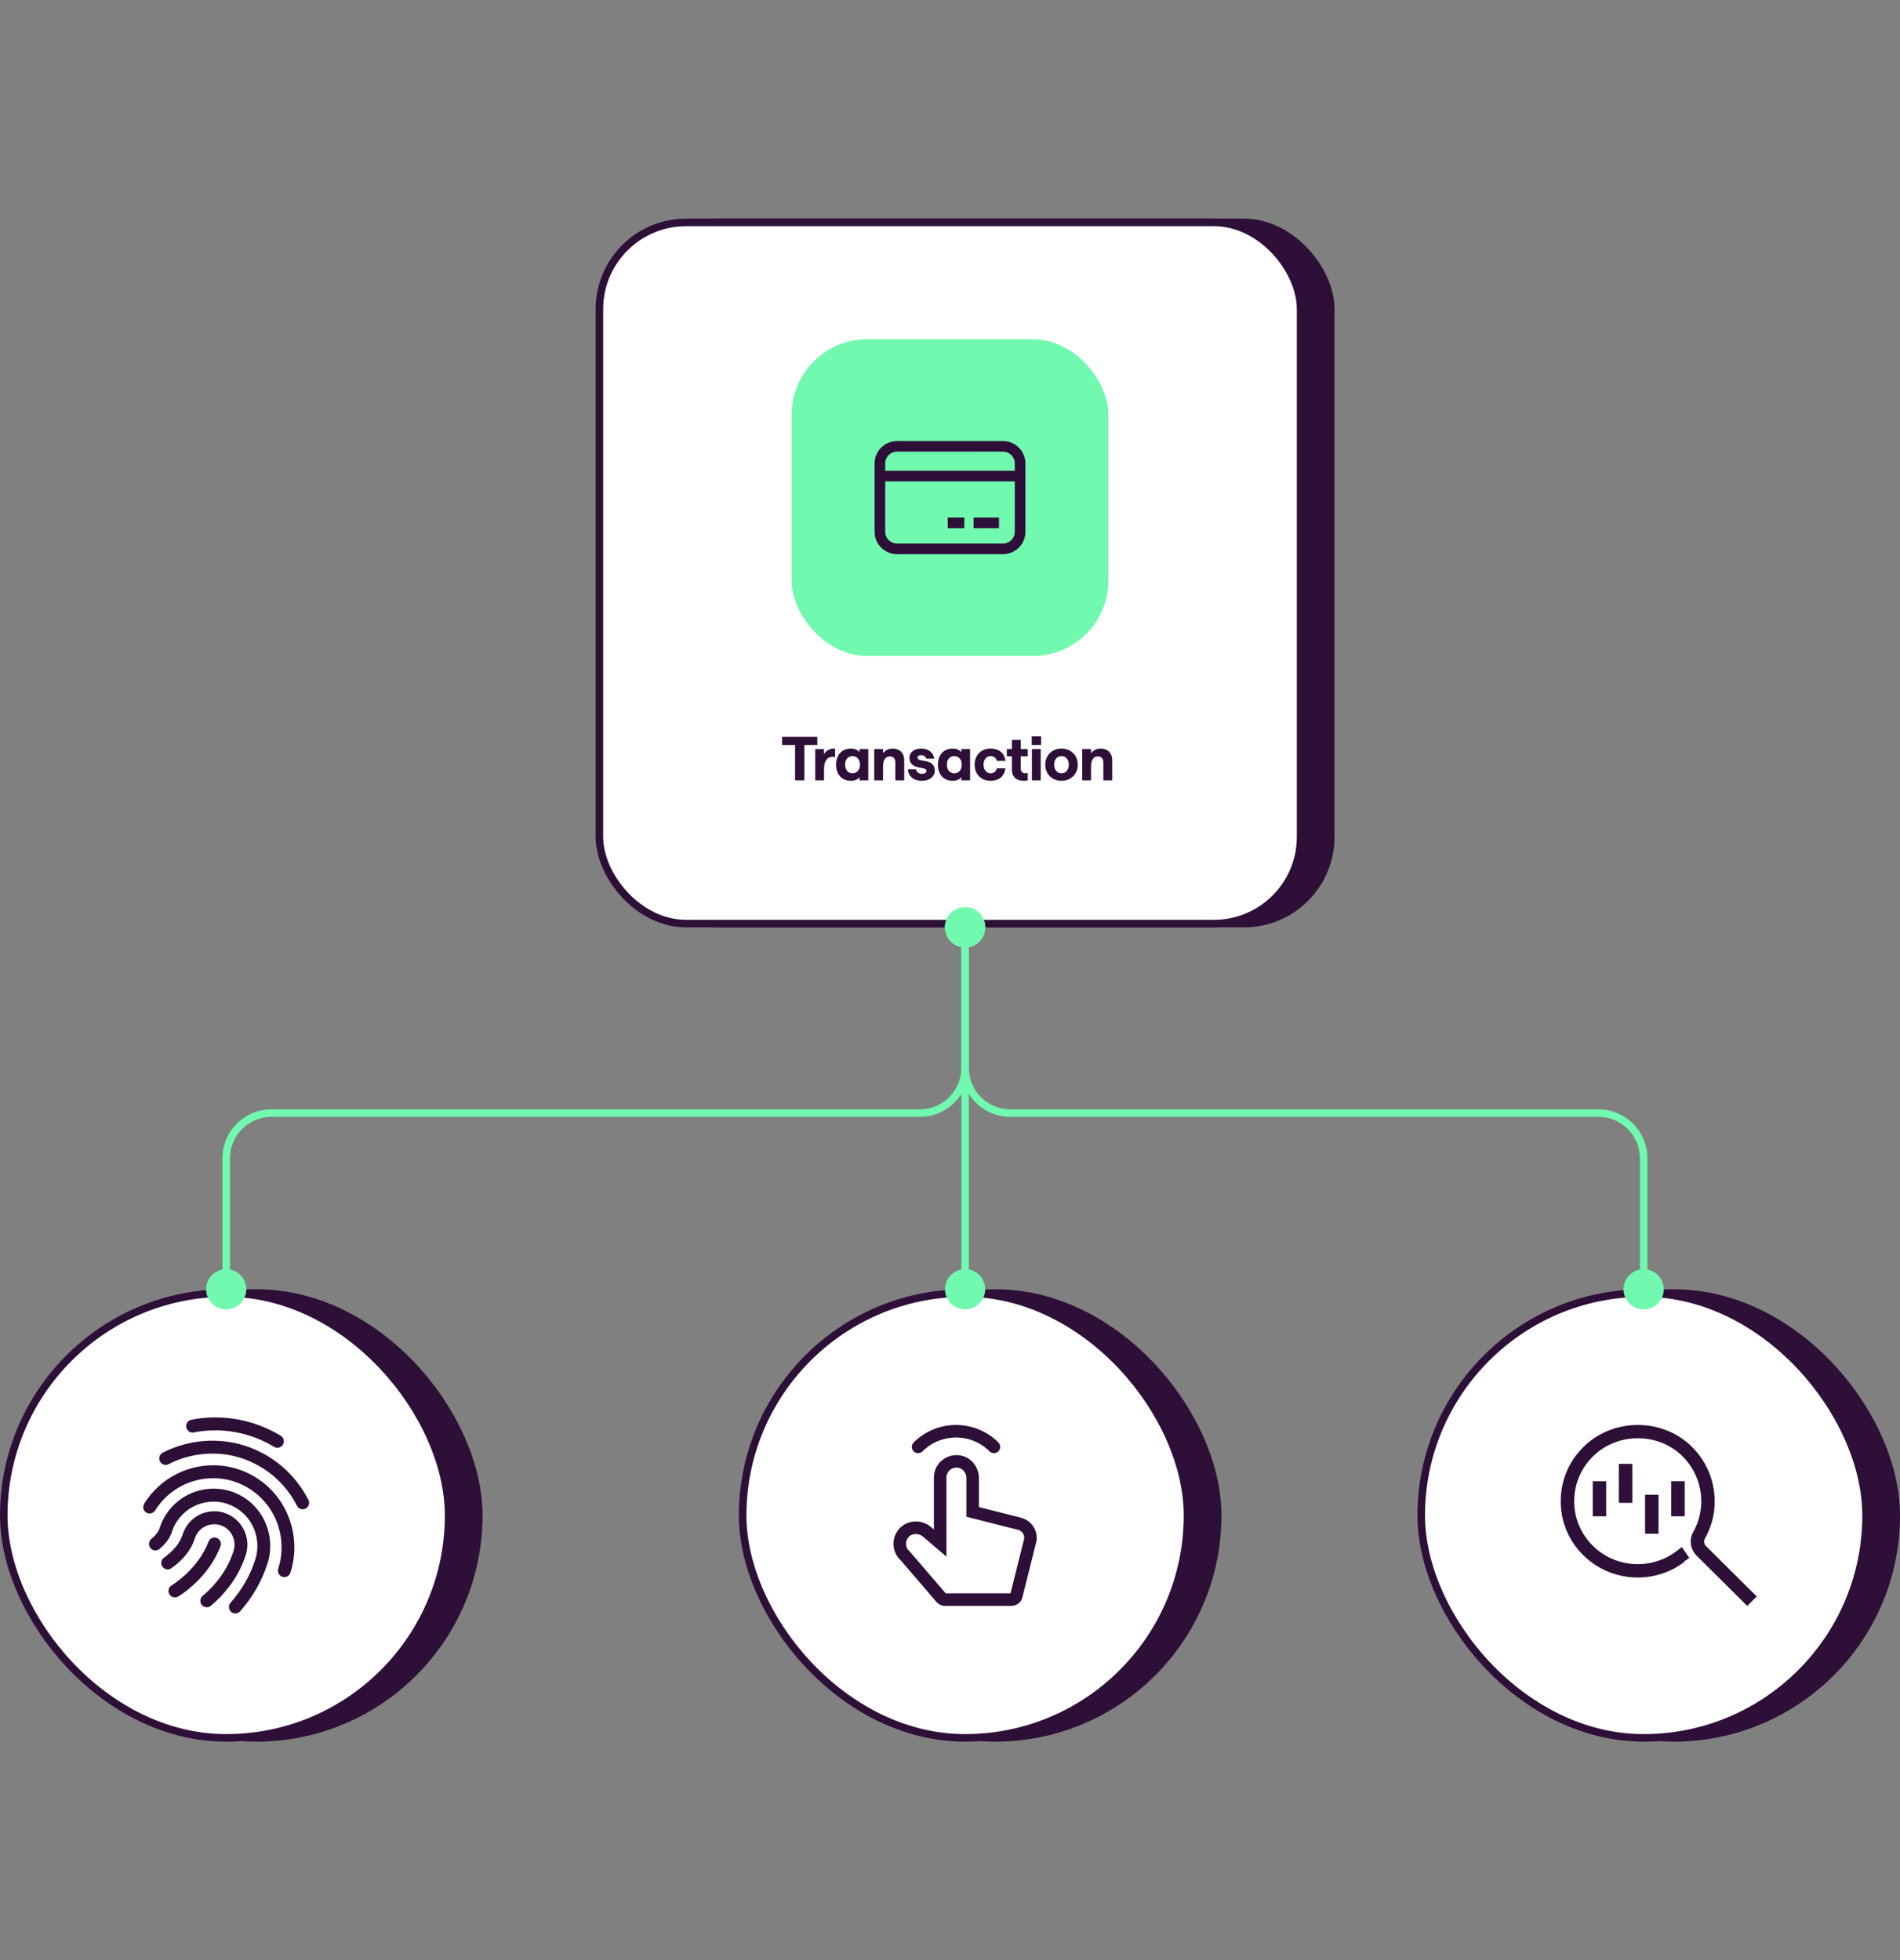
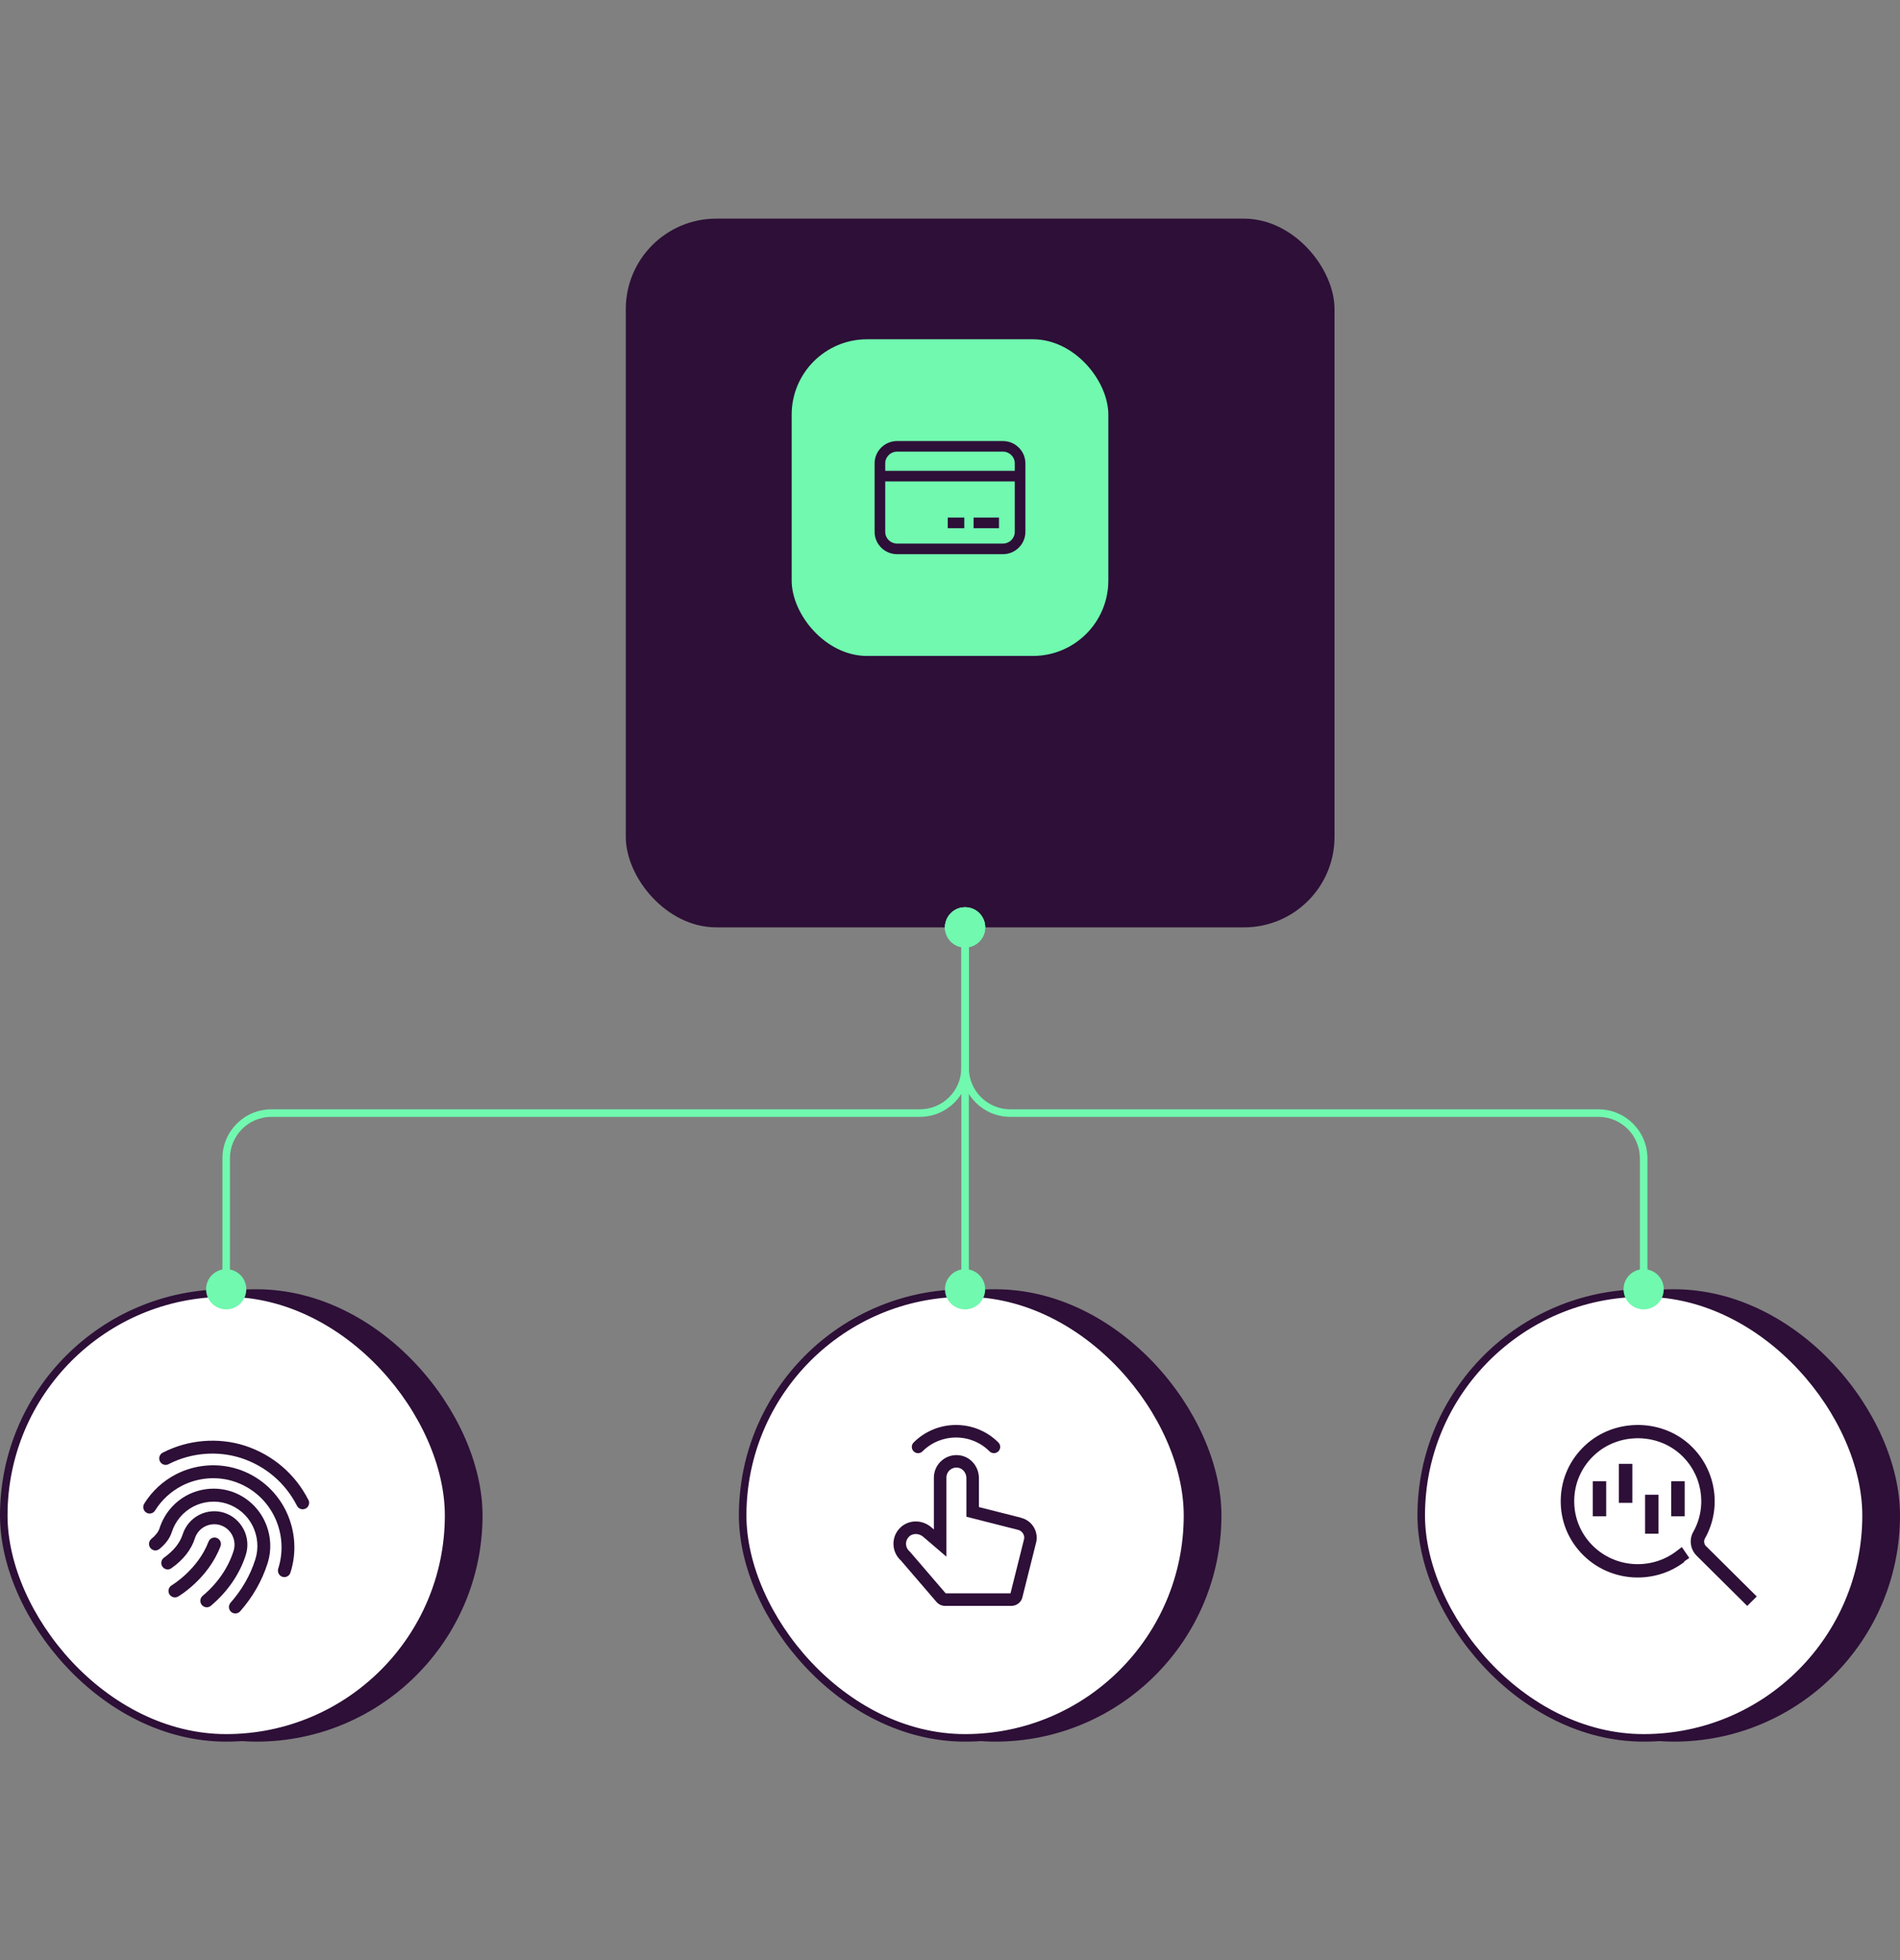
<svg xmlns="http://www.w3.org/2000/svg" width="504" height="520" viewBox="0 0 504 520" fill="none">
  <rect x="0" y="0" width="504" height="520" fill="#808080" stroke="none" />
  <rect x="204" y="342" width="120" height="120" rx="60" fill="#2D0F37" />
  <rect x="197" y="343" width="118" height="118" rx="59" fill="white" stroke="#2D0F37" stroke-width="2" />
  <path d="M262.475 384.994C257.588 380.094 249.612 380.094 244.711 384.994C244.06 385.645 243.008 385.645 242.357 384.994C241.706 384.344 241.706 383.292 242.357 382.641C248.56 376.453 258.64 376.453 264.829 382.641C265.48 383.292 265.48 384.344 264.829 384.994C264.497 385.313 264.081 385.479 263.652 385.479C263.223 385.479 262.794 385.313 262.475 384.994Z" fill="#2D0F37" />
  <path fill-rule="evenodd" clip-rule="evenodd" d="M259.673 399.781L270.833 402.605V402.632C273.658 403.311 275.444 406.079 274.904 408.945L271.221 423.633C270.972 424.962 269.712 426 268.258 426H250.715C249.829 426 248.998 425.612 248.417 424.948L238.988 413.97C237.811 412.918 237.091 411.409 237.008 409.831C236.925 408.17 237.506 406.605 238.655 405.401C240.843 403.103 244.526 402.978 247.046 405.138L247.725 405.719V391.973C247.725 390.187 248.514 388.498 249.898 387.363C251.283 386.214 253.097 385.757 254.869 386.103C257.652 386.643 259.673 389.177 259.673 392.125V399.781ZM268.05 422.664L271.664 408.211V408.197C271.844 407.173 271.152 406.093 270.044 405.816H270.03L256.35 402.342V392.111C256.35 390.769 255.45 389.592 254.246 389.357C253.429 389.204 252.64 389.398 252.017 389.91C251.394 390.423 251.048 391.17 251.048 391.959V412.932L244.886 407.658C243.737 406.675 242.02 406.675 241.065 407.685C240.552 408.225 240.289 408.931 240.331 409.651C240.372 410.371 240.705 411.049 241.258 411.52L241.438 411.7L250.854 422.664H268.05Z" fill="#2D0F37" />
  <rect x="384" y="342" width="120" height="120" rx="60" fill="#2D0F37" />
  <rect x="377" y="343" width="118" height="118" rx="59" fill="white" stroke="#2D0F37" stroke-width="2" />
  <path d="M452.59 410.213C452.017 409.644 451.877 408.782 452.249 408.121C456.993 399.735 455.086 389.103 447.738 382.809C440.034 376.224 428.128 376.424 420.625 383.271C416.47 387.056 414.129 392.211 414.005 397.781C413.881 403.366 416.005 408.613 419.989 412.552C427.182 419.691 438.716 420.461 446.793 414.337L446.715 414.229L448.11 413.275L446.126 410.382L444.638 411.521C437.956 416.568 428.453 415.937 422.516 410.044C419.229 406.782 417.478 402.458 417.586 397.858C417.679 393.257 419.617 388.995 423.043 385.871C429.228 380.225 439.057 380.055 445.413 385.487C451.49 390.672 453.056 399.458 449.149 406.382C448.002 408.413 448.374 411.013 450.079 412.706L463.473 426L466 423.492L452.606 410.198L452.59 410.213Z" fill="#2D0F37" />
  <path d="M432.996 388.319H429.43V398.659H432.996V388.319Z" fill="#2D0F37" />
  <path d="M436.375 396.504H439.941V406.844H436.375V396.504Z" fill="#2D0F37" />
  <path d="M426.065 392.934H422.5V402.228H426.065V392.934Z" fill="#2D0F37" />
  <path d="M443.319 392.934H446.885V402.228H443.319V392.934Z" fill="#2D0F37" />
  <rect x="8" y="342" width="120" height="120" rx="60" fill="#2D0F37" />
  <rect x="1" y="343" width="118" height="118" rx="59" fill="white" stroke="#2D0F37" stroke-width="2" />
-   <path d="M66.275 380.864C61.511 379.331 56.407 379.002 51.402 379.976L51.416 379.99C50.494 380.162 49.601 379.56 49.417 378.629C49.232 377.684 49.842 376.795 50.764 376.609C56.322 375.535 62.008 375.893 67.325 377.598C69.848 378.414 72.245 379.503 74.471 380.85C75.265 381.337 75.534 382.397 75.052 383.214C74.74 383.744 74.173 384.045 73.591 384.045C73.294 384.045 72.982 383.973 72.712 383.801C70.699 382.583 68.544 381.595 66.275 380.864Z" fill="#2D0F37" />
  <path d="M64.969 383.5C72.314 385.893 78.297 390.993 81.799 397.87L81.814 397.856C82.239 398.701 81.913 399.747 81.076 400.177C80.821 400.306 80.552 400.363 80.296 400.363C79.672 400.363 79.077 400.019 78.779 399.432C75.688 393.371 70.414 388.873 63.934 386.767C57.681 384.761 50.663 385.334 44.708 388.4C43.885 388.844 42.85 388.5 42.425 387.655C41.985 386.81 42.326 385.778 43.162 385.348C49.897 381.881 57.851 381.222 64.969 383.5Z" fill="#2D0F37" />
  <path d="M63.057 389.704C57.725 387.985 51.742 388.472 46.666 391.094C43.206 392.885 40.3 395.578 38.258 398.874C37.762 399.676 38.003 400.736 38.797 401.237C39.591 401.739 40.64 401.495 41.136 400.693C42.852 397.928 45.305 395.664 48.212 394.146C52.493 391.939 57.541 391.524 62.022 392.971C66.672 394.489 70.458 397.713 72.67 402.054C74.74 406.166 75.236 410.837 74.059 415.221C74.017 415.371 73.974 415.518 73.932 415.665C73.889 415.811 73.847 415.959 73.804 416.109C73.521 417.011 74.003 417.986 74.896 418.272C75.066 418.33 75.251 418.358 75.421 418.358C76.144 418.358 76.81 417.9 77.037 417.169C77.15 416.825 77.25 416.481 77.349 416.123C78.738 410.908 78.157 405.364 75.704 400.492C73.067 395.32 68.586 391.495 63.057 389.69V389.704Z" fill="#2D0F37" />
  <path d="M49.758 396.567C53.303 394.747 57.471 394.403 61.2 395.592V395.578C65.057 396.839 68.176 399.504 70.02 403.114C71.863 406.782 72.189 410.908 70.955 414.762C69.481 419.375 67.042 423.63 63.71 427.427C63.37 427.799 62.902 428 62.434 428C62.023 428 61.626 427.857 61.3 427.57C60.591 426.94 60.534 425.865 61.158 425.149C64.178 421.725 66.39 417.871 67.708 413.716C68.673 410.736 68.403 407.541 66.985 404.704C65.567 401.911 63.143 399.847 60.151 398.873C57.287 397.956 54.054 398.214 51.304 399.633C48.553 401.065 46.497 403.501 45.547 406.481C45.051 408.042 43.959 409.518 42.3 410.894C41.563 411.495 40.499 411.381 39.904 410.65C39.308 409.919 39.422 408.83 40.145 408.229C41.293 407.283 42.017 406.338 42.314 405.421C43.548 401.567 46.199 398.415 49.758 396.567Z" fill="#2D0F37" />
  <path d="M64.628 405.693C63.55 403.586 61.721 402.025 59.481 401.294C57.298 400.592 54.873 400.793 52.803 401.867C50.719 402.942 49.173 404.79 48.45 407.039C47.727 409.303 46.054 411.38 43.502 413.2C42.736 413.744 42.552 414.819 43.09 415.592C43.629 416.366 44.693 416.552 45.458 416.008C48.634 413.759 50.733 411.094 51.683 408.099C52.122 406.724 53.072 405.592 54.349 404.933C55.624 404.274 57.127 404.16 58.446 404.575C59.836 405.019 60.956 405.979 61.608 407.269C62.274 408.572 62.388 410.062 61.948 411.438C60.53 415.908 57.695 420.02 53.753 423.329C53.03 423.931 52.931 425.02 53.54 425.75C53.881 426.151 54.363 426.366 54.845 426.366C55.227 426.366 55.61 426.237 55.937 425.965C60.374 422.226 63.579 417.57 65.195 412.484C65.918 410.234 65.72 407.827 64.642 405.693H64.628Z" fill="#2D0F37" />
  <path d="M55.312 408.959C55.652 408.071 56.63 407.627 57.51 407.97C58.389 408.314 58.828 409.303 58.488 410.191C55.213 418.773 47.57 423.329 47.244 423.515C46.975 423.673 46.677 423.745 46.393 423.745C45.812 423.745 45.231 423.429 44.919 422.885C44.451 422.068 44.734 421.008 45.543 420.535C45.642 420.478 52.49 416.366 55.312 408.959Z" fill="#2D0F37" />
  <rect x="166" y="58" width="188" height="188" rx="24" fill="#2D0F37" />
-   <rect x="159" y="59" width="186" height="186" rx="23" fill="white" stroke="#2D0F37" stroke-width="2" />
  <rect x="210" y="90" width="84" height="84" rx="20" fill="#70F9AF" />
  <path d="M264.995 137.305H258.26V140.113H264.995V137.305Z" fill="#2D0F37" />
  <path d="M251.402 137.305H255.786V140.113H251.402V137.305Z" fill="#2D0F37" />
  <path fill-rule="evenodd" clip-rule="evenodd" d="M266.061 117H237.939C234.67 117 232 119.662 232 122.922V141.078C232 144.338 234.67 147 237.939 147H266.061C269.33 147 272 144.338 272 141.078V122.922C272 119.662 269.33 117 266.061 117ZM237.939 119.808H266.061C267.787 119.808 269.183 121.2 269.183 122.922V124.9H234.817V122.922C234.817 121.2 236.213 119.808 237.939 119.808ZM266.061 144.192H237.939C236.213 144.192 234.817 142.8 234.817 141.078V127.708H269.183V141.078C269.183 142.8 267.787 144.192 266.061 144.192Z" fill="#2D0F37" />
  <path d="M210.905 207V197.624H207.465V195.464H216.809V197.624H213.369V207H210.905ZM221.525 200.84C221.301 200.792 221.029 200.76 220.757 200.76C219.669 200.76 218.581 201.608 218.581 203.992V207H216.245V198.696H218.581V200.136C218.965 199.24 220.053 198.568 221.045 198.568C221.237 198.568 221.397 198.584 221.525 198.6V200.84ZM225.751 207.128C223.319 207.128 221.783 205.432 221.783 202.84C221.783 200.248 223.335 198.568 225.719 198.568C226.711 198.568 227.527 198.936 227.991 199.512V198.696H230.327V207H227.991V206.152C227.591 206.712 226.759 207.128 225.751 207.128ZM226.135 205.128C227.319 205.128 228.119 204.216 228.119 202.84C228.119 201.48 227.319 200.568 226.135 200.568C224.951 200.568 224.167 201.48 224.167 202.84C224.167 204.2 224.951 205.128 226.135 205.128ZM231.901 207V198.696H234.237V199.832C234.749 199.08 235.677 198.568 236.797 198.568C238.621 198.568 239.853 199.752 239.853 201.576V207H237.501V202.184C237.501 201.272 236.941 200.648 236.061 200.648C234.877 200.648 234.237 201.624 234.237 203.352V207H231.901ZM244.539 207.128C242.379 207.128 240.923 205.912 240.843 204.072H242.971C243.019 204.648 243.643 205.272 244.539 205.272C245.243 205.272 245.755 204.984 245.755 204.52C245.755 204.168 245.467 203.928 244.955 203.816L243.739 203.576C242.491 203.32 241.227 202.712 241.227 200.968C241.227 199.688 242.395 198.568 244.347 198.568C246.155 198.568 247.611 199.544 247.819 201.256H245.691C245.595 200.616 244.923 200.312 244.347 200.312C243.803 200.312 243.387 200.552 243.387 200.968C243.387 201.336 243.723 201.56 244.219 201.656L245.435 201.896C246.811 202.152 247.979 202.696 247.979 204.472C247.979 205.896 246.603 207.128 244.539 207.128ZM252.751 207.128C250.319 207.128 248.783 205.432 248.783 202.84C248.783 200.248 250.335 198.568 252.719 198.568C253.711 198.568 254.527 198.936 254.991 199.512V198.696H257.327V207H254.991V206.152C254.591 206.712 253.759 207.128 252.751 207.128ZM253.135 205.128C254.319 205.128 255.119 204.216 255.119 202.84C255.119 201.48 254.319 200.568 253.135 200.568C251.951 200.568 251.167 201.48 251.167 202.84C251.167 204.2 251.951 205.128 253.135 205.128ZM262.725 207.128C260.277 207.128 258.533 205.368 258.533 202.84C258.533 200.328 260.277 198.568 262.725 198.568C264.885 198.568 266.437 199.672 266.725 201.848H264.421C264.293 201.112 263.621 200.568 262.789 200.568C261.653 200.568 260.901 201.464 260.901 202.84C260.901 204.232 261.669 205.128 262.789 205.128C263.637 205.128 264.245 204.6 264.405 203.816H266.693C266.389 206.056 264.853 207.128 262.725 207.128ZM272.625 198.696V200.632H270.769V203.944C270.769 204.696 271.249 205.128 271.889 205.128C272.129 205.128 272.401 205.08 272.625 205.016V207.016C272.353 207.08 272.001 207.128 271.553 207.128C269.761 207.128 268.417 206.184 268.417 204.216V200.632H267.073V198.696H268.417V196.28H270.769V198.696H272.625ZM273.729 207V198.696H276.065V207H273.729ZM273.681 195.336H276.161V197.624H273.681V195.336ZM281.571 207.128C279.059 207.128 277.267 205.304 277.267 202.84C277.267 200.392 279.059 198.568 281.571 198.568C284.067 198.568 285.891 200.376 285.891 202.84C285.891 205.32 284.067 207.128 281.571 207.128ZM281.571 205.128C282.723 205.128 283.507 204.184 283.507 202.84C283.507 201.496 282.707 200.568 281.571 200.568C280.387 200.568 279.635 201.512 279.635 202.84C279.635 204.184 280.387 205.128 281.571 205.128ZM287.073 207V198.696H289.409V199.832C289.921 199.08 290.849 198.568 291.969 198.568C293.793 198.568 295.025 199.752 295.025 201.576V207H292.673V202.184C292.673 201.272 292.113 200.648 291.233 200.648C290.049 200.648 289.409 201.624 289.409 203.352V207H287.073Z" fill="#2D0F37" />
  <path d="M436 336.667C433.054 336.667 430.667 339.054 430.667 342C430.667 344.946 433.054 347.333 436 347.333C438.946 347.333 441.333 344.946 441.333 342C441.333 339.054 438.946 336.667 436 336.667ZM256 240.667C253.054 240.667 250.667 243.054 250.667 246C250.667 248.946 253.054 251.333 256 251.333C258.946 251.333 261.333 248.946 261.333 246C261.333 243.054 258.946 240.667 256 240.667ZM436 307.269L437 307.269L436 307.269ZM268 296.269L424 296.269L424 294.269L268 294.269L268 296.269ZM435 307.269L435 342L437 342L437 307.269L435 307.269ZM257 283.269L257 246L255 246L255 283.269L257 283.269ZM424 296.269C430.075 296.269 435 301.194 435 307.269L437 307.269C437 300.089 431.18 294.269 424 294.269L424 296.269ZM268 294.269C261.925 294.269 257 289.344 257 283.269L255 283.269C255 290.449 260.82 296.269 268 296.269L268 294.269Z" fill="#70F9AF" />
  <path d="M256 336.667C253.054 336.667 250.667 339.054 250.667 342C250.667 344.946 253.054 347.333 256 347.333C258.946 347.333 261.333 344.946 261.333 342C261.333 339.054 258.946 336.667 256 336.667ZM256 240.667C253.054 240.667 250.667 243.054 250.667 246C250.667 248.946 253.054 251.333 256 251.333C258.945 251.333 261.333 248.946 261.333 246C261.333 243.054 258.945 240.667 256 240.667ZM257 342L257 246L255 246L255 342L257 342Z" fill="#70F9AF" />
  <path d="M60 336.667C62.946 336.667 65.333 339.054 65.333 342C65.333 344.946 62.946 347.333 60 347.333C57.054 347.333 54.667 344.946 54.667 342C54.667 339.054 57.054 336.667 60 336.667ZM256 240.667C258.946 240.667 261.333 243.054 261.333 246C261.333 248.946 258.946 251.333 256 251.333C253.054 251.333 250.667 248.946 250.667 246C250.667 243.054 253.054 240.667 256 240.667ZM244 296.269L72 296.269L72 294.269L244 294.269L244 296.269ZM61 307.269L61 342L59 342L59 307.269L61 307.269ZM255 283.269L255 246L257 246L257 283.269L255 283.269ZM72 296.269C65.925 296.269 61 301.194 61 307.269L59 307.269C59 300.089 64.82 294.269 72 294.269L72 296.269ZM244 294.269C250.075 294.269 255 289.344 255 283.269L257 283.269C257 290.449 251.18 296.269 244 296.269L244 294.269Z" fill="#70F9AF" />
</svg>